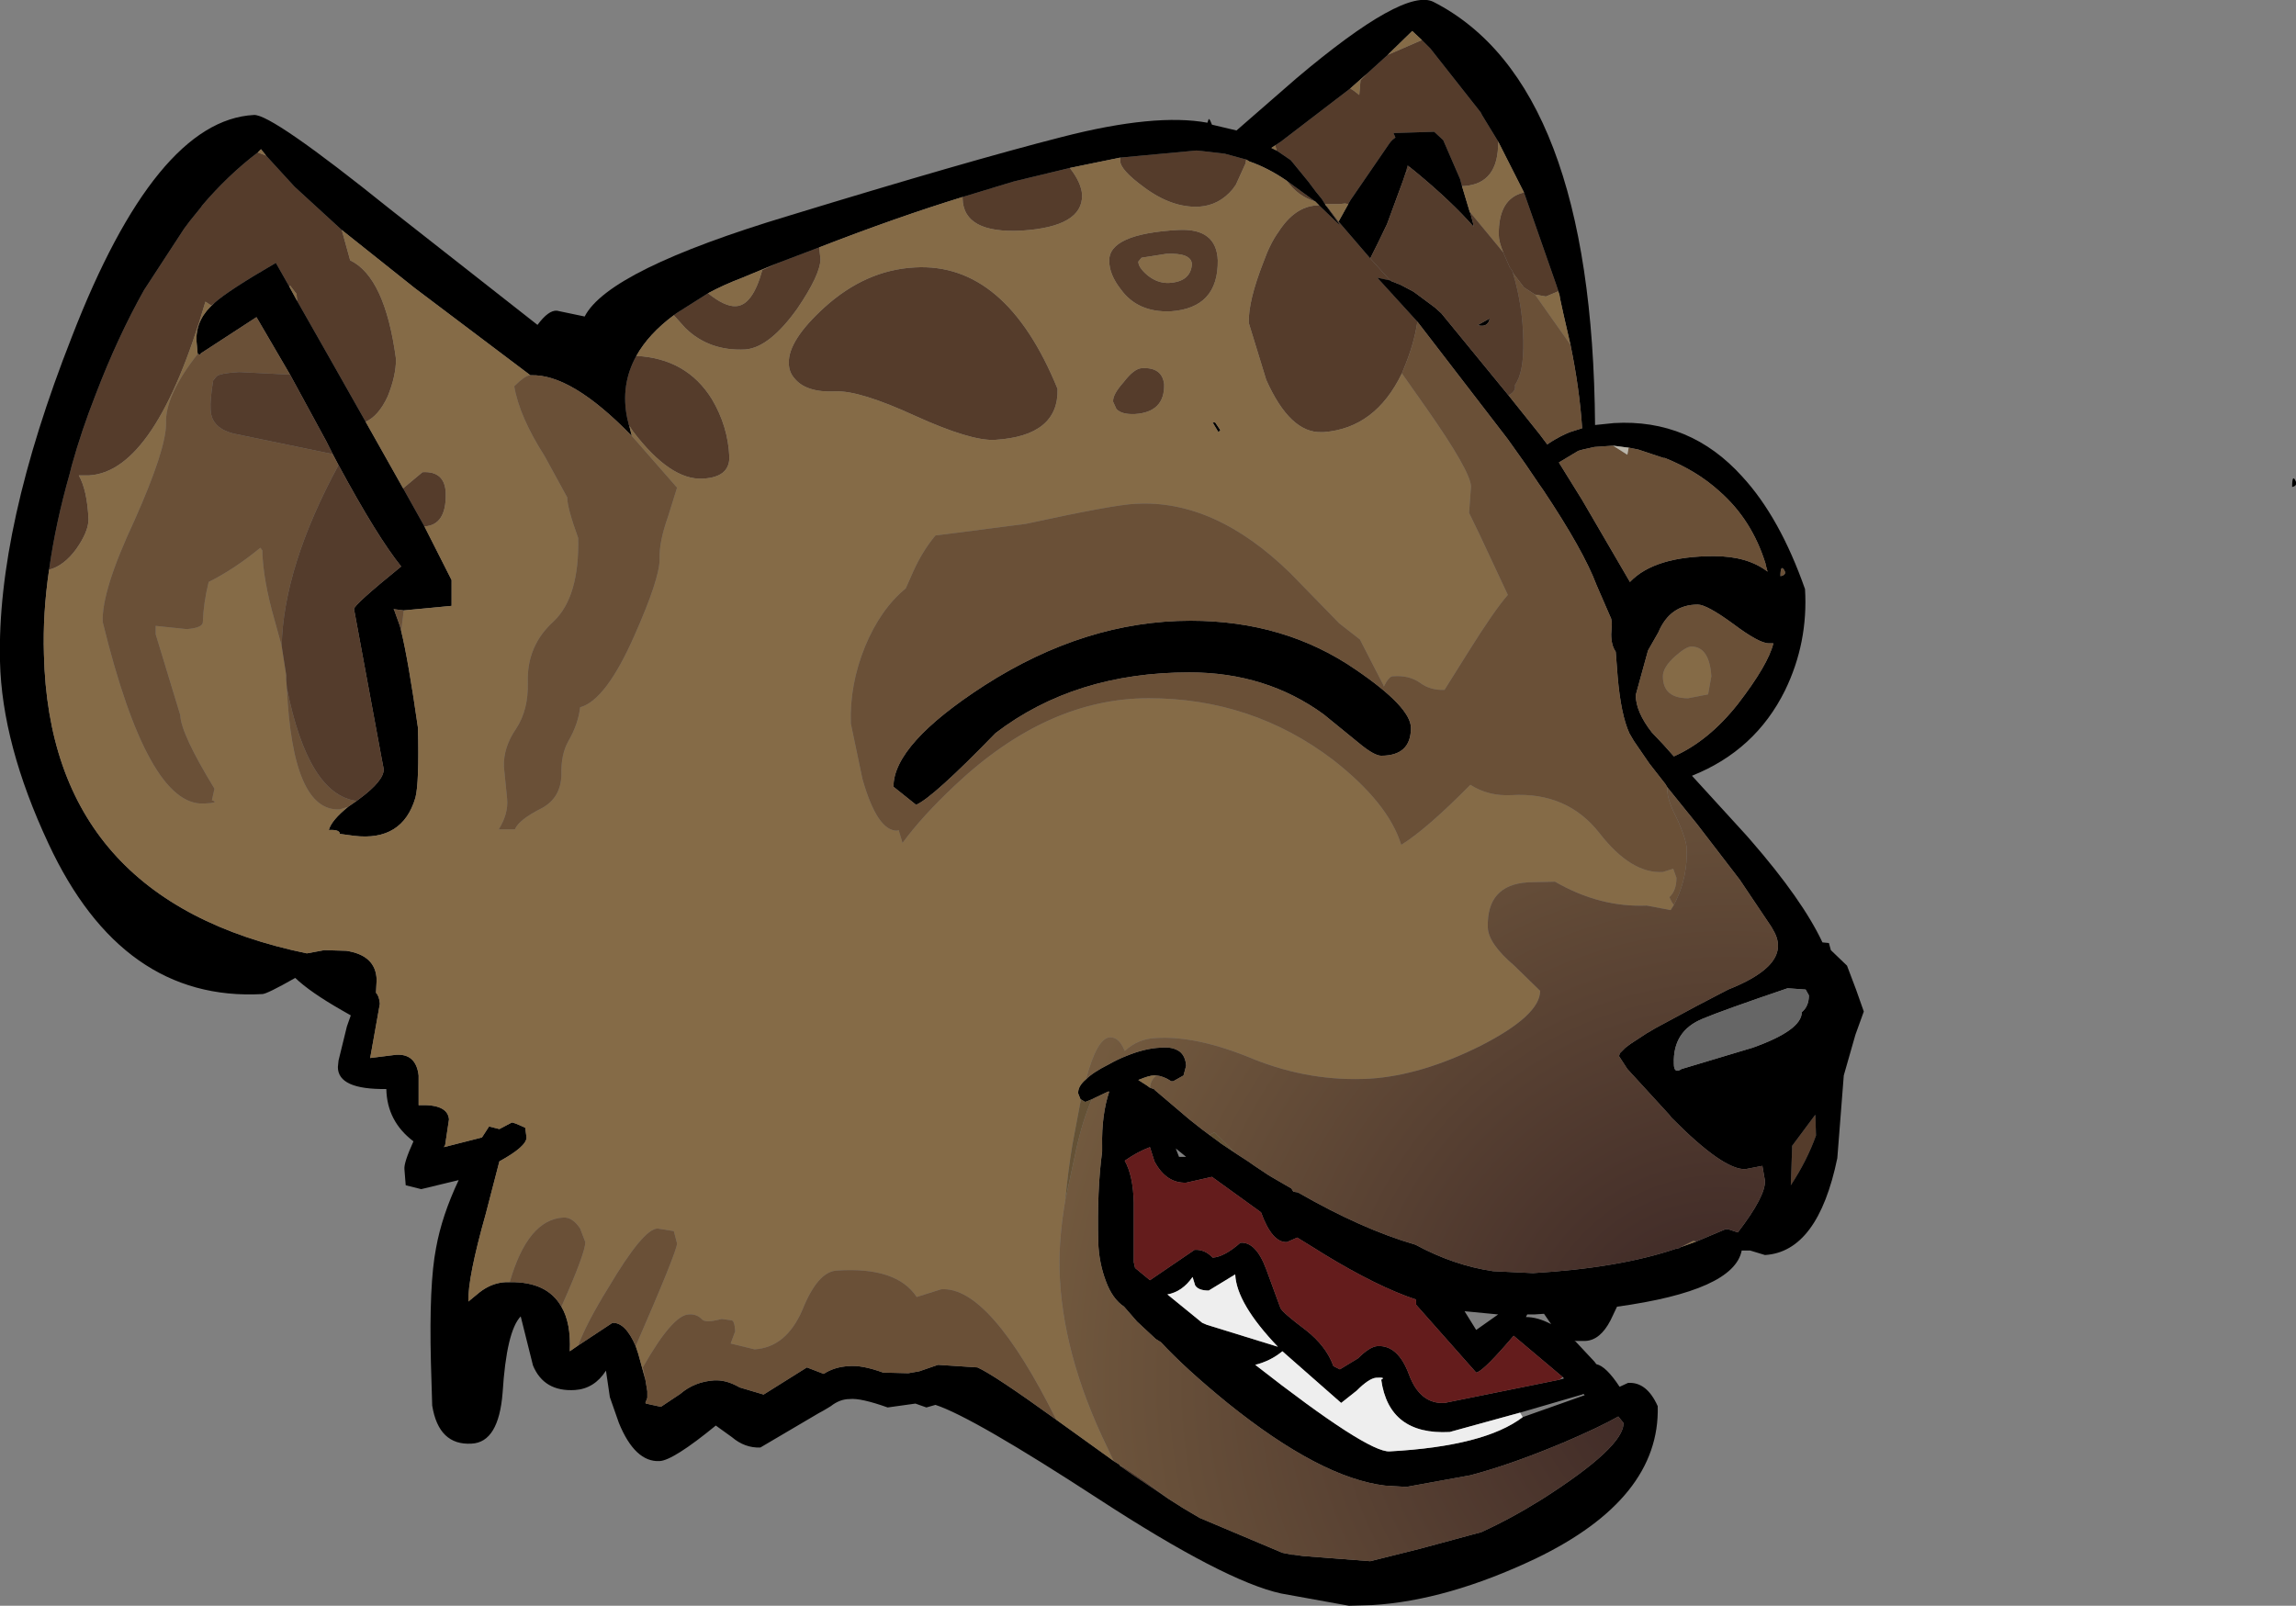
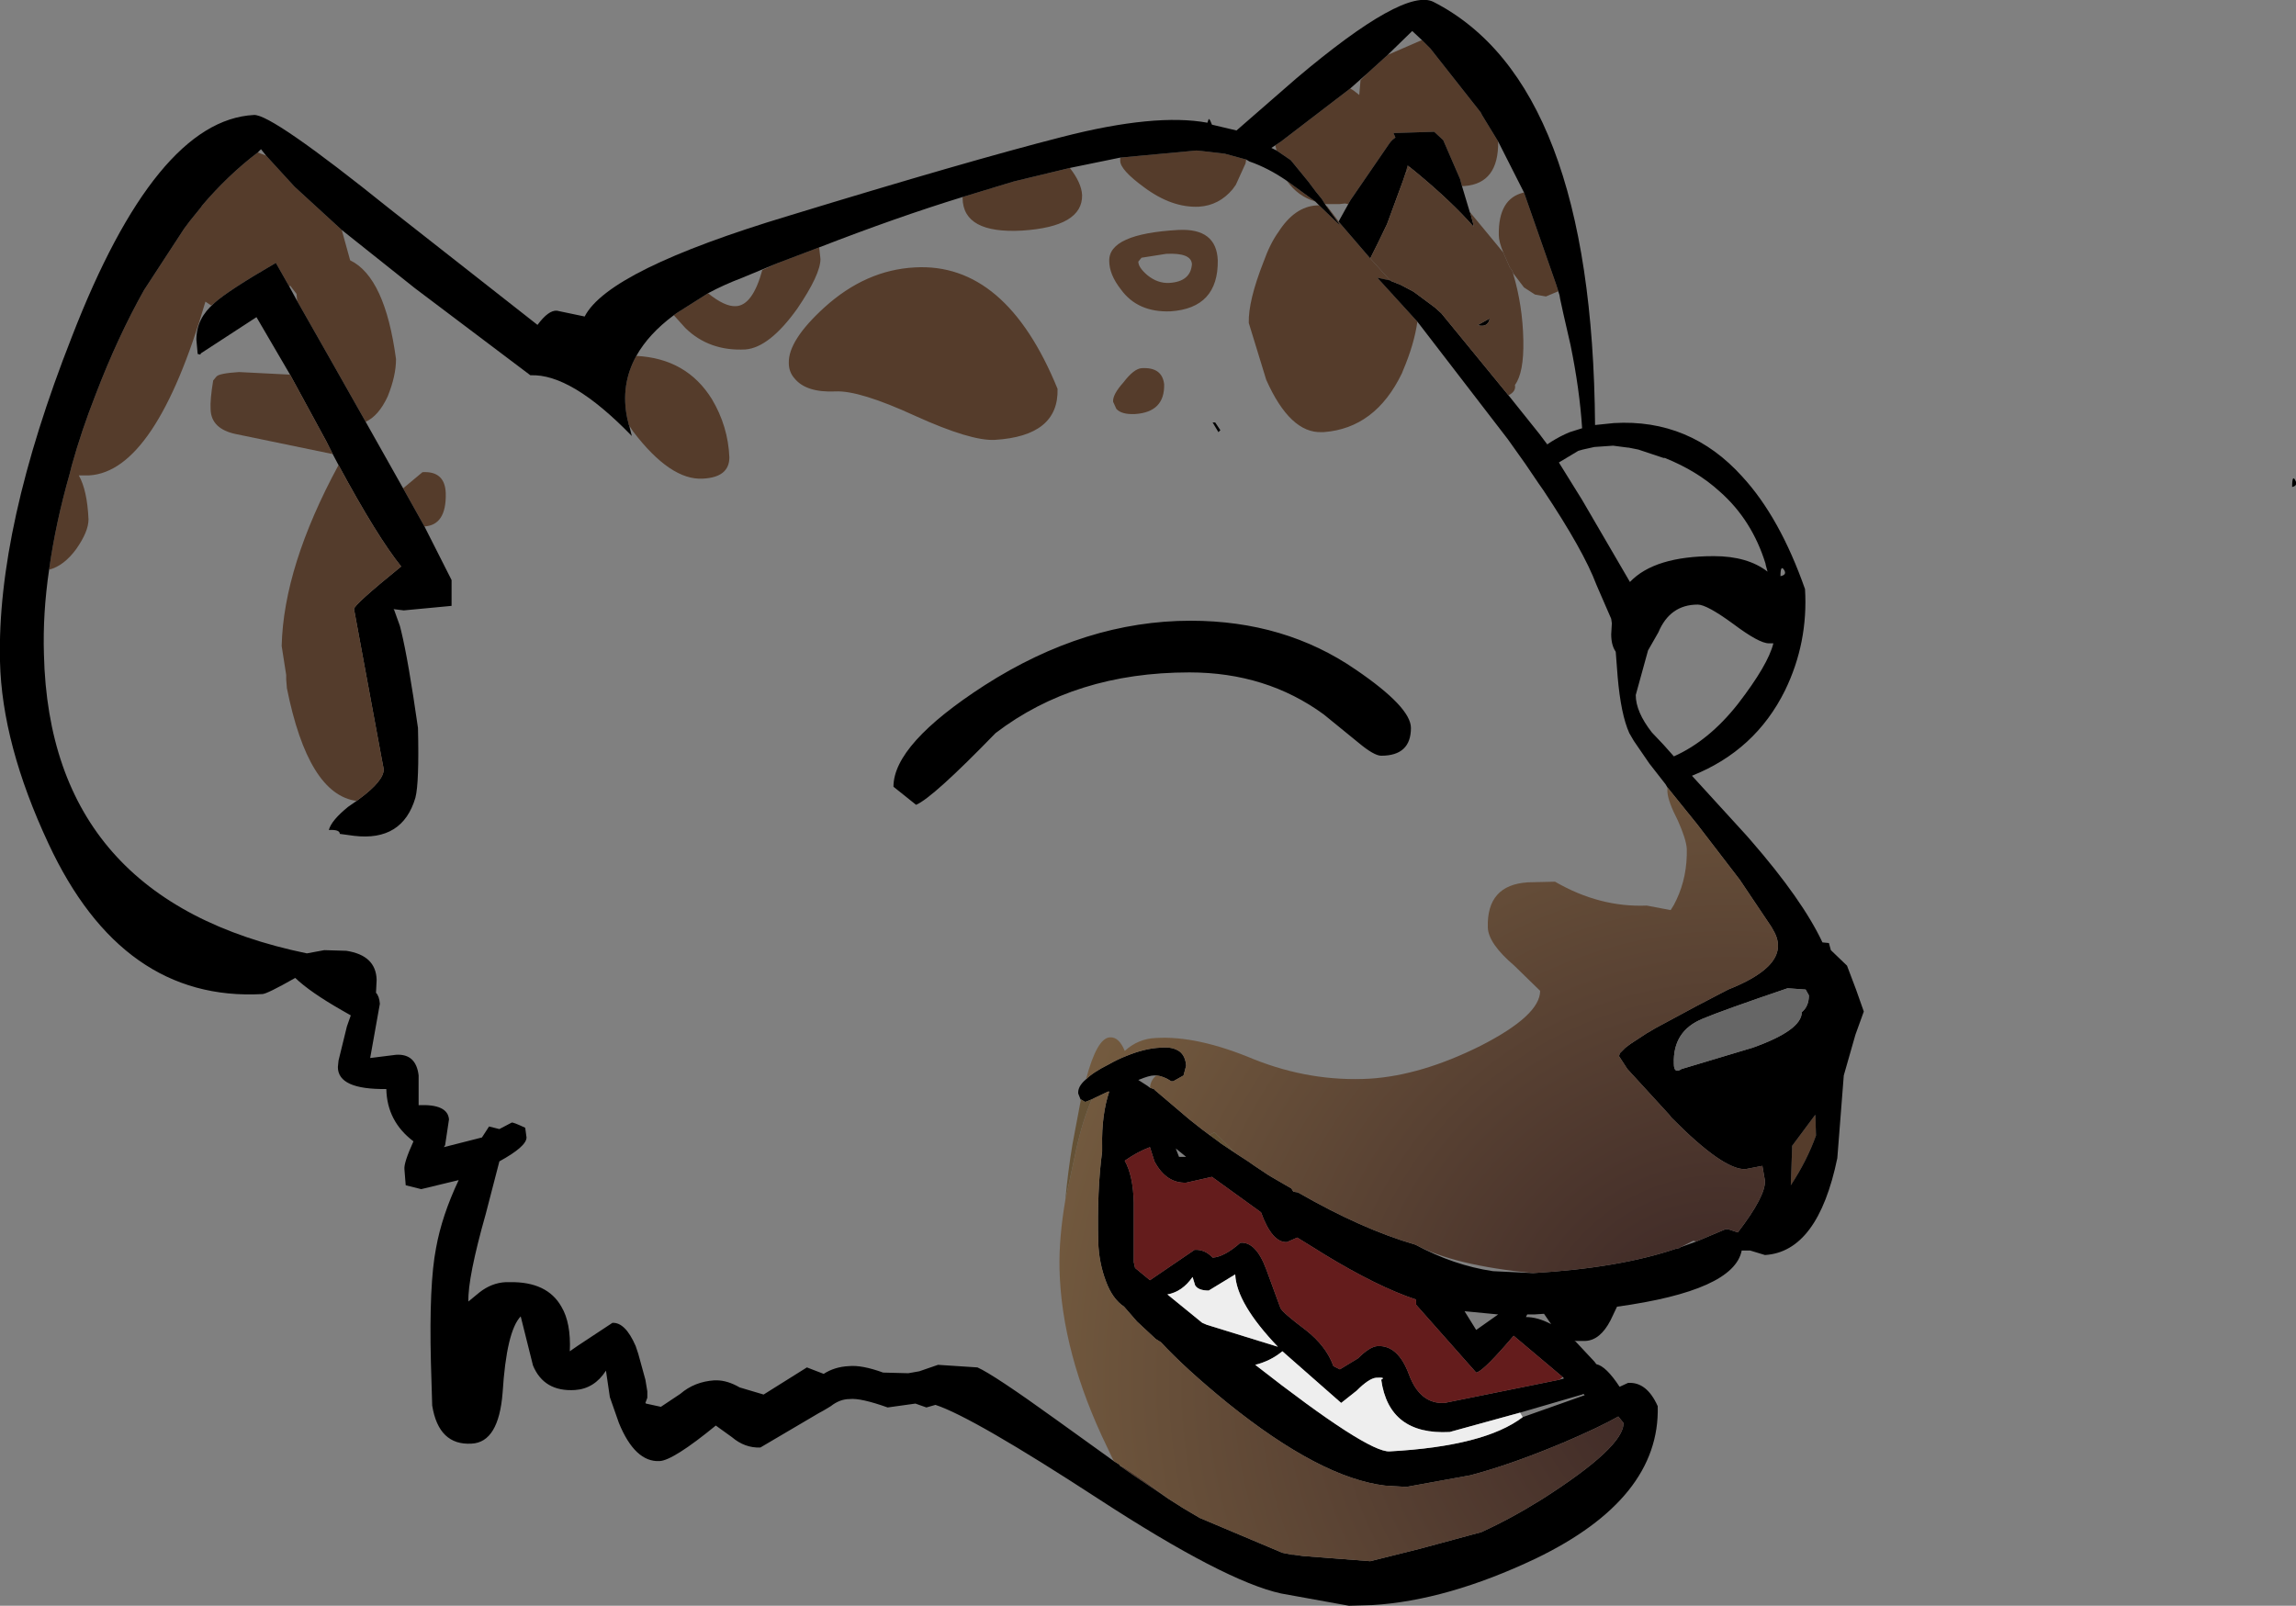
<svg xmlns="http://www.w3.org/2000/svg" height="124.3px" width="177.7px">
  <rect width="100%" height="100%" fill="#808080" stroke="none" />
  <g transform="matrix(1.0, 0.0, 0.0, 1.0, 1.9, 6.0)">
    <path d="M105.5 -1.75 L108.15 -2.9 108.8 -2.25 112.7 2.7 112.8 2.9 114.05 4.95 Q114.1 8.2 111.45 8.4 L111.25 8.4 111.1 7.85 109.8 4.85 109.1 4.2 105.95 4.3 106.1 4.65 105.9 4.8 105.75 4.95 105.6 5.15 102.65 9.45 102.5 9.7 102.45 9.8 102.2 9.75 101.75 9.8 100.65 9.8 100.4 9.4 99.95 8.85 99.35 8.05 98.0 6.4 96.9 5.65 96.8 5.25 97.25 4.95 102.6 0.85 102.85 1.0 103.3 1.35 103.4 0.2 103.9 -0.3 105.5 -1.75 M88.5 110.0 L85.75 108.15 84.75 107.45 84.8 107.45 Q85.15 107.6 85.5 107.85 86.4 108.4 88.5 110.0 M1.9 38.1 Q2.4 34.5 3.5 30.65 L3.65 30.05 Q4.4 27.35 5.5 24.55 7.2 20.1 9.25 16.45 L12.35 11.7 12.8 11.1 13.65 10.05 13.75 9.9 Q15.75 7.55 18.05 5.8 L18.7 6.05 20.3 7.8 20.85 8.4 20.95 8.5 24.55 11.8 25.2 14.15 Q27.9 15.45 28.75 21.8 28.75 23.1 28.1 24.7 27.4 26.2 26.4 26.65 L23.6 21.7 21.1 17.3 21.05 16.75 20.55 16.1 20.5 16.2 19.45 14.35 Q15.75 16.5 14.7 17.45 L14.45 17.65 14.0 17.35 Q10.15 30.5 5.0 30.8 L4.2 30.8 Q4.85 31.95 4.95 34.2 4.95 35.15 4.0 36.5 3.05 37.8 1.9 38.1 M46.8 26.95 L46.75 26.85 46.75 26.8 46.65 26.4 Q46.1 23.8 47.35 21.55 51.25 21.75 53.2 24.9 54.45 27.0 54.55 29.4 54.55 30.95 52.5 31.05 50.0 31.2 47.1 27.4 L46.8 26.95 M50.25 18.4 L50.45 18.25 52.9 16.7 Q54.2 17.75 55.05 17.7 56.35 17.65 57.1 14.9 L58.2 14.4 61.5 13.15 61.6 14.05 Q61.6 15.25 59.8 17.9 57.65 20.9 55.8 21.05 53.0 21.2 51.15 19.4 L50.25 18.4 M72.6 9.25 L76.55 8.05 80.9 7.0 Q81.8 8.15 81.85 9.1 81.9 11.55 77.2 11.85 72.65 12.1 72.6 9.35 L72.6 9.25 M84.8 6.2 L90.7 5.65 91.2 5.7 92.9 5.9 94.55 6.35 94.5 6.65 93.75 8.3 93.5 8.65 Q92.45 9.9 90.9 10.0 88.8 10.1 86.65 8.5 84.8 7.15 84.8 6.45 L84.8 6.2 M97.7 8.0 L99.9 9.6 Q98.55 9.2 97.7 8.0 M100.2 9.9 L101.65 11.3 101.8 11.4 101.65 11.2 100.75 9.95 100.8 9.95 101.6 11.0 101.7 11.15 104.15 14.0 105.55 15.55 105.65 15.65 105.75 15.75 105.7 15.7 105.65 15.7 104.7 15.5 107.8 18.9 Q107.55 20.65 106.7 22.65 L106.6 22.9 Q104.55 27.15 100.55 27.45 L100.4 27.45 Q97.95 27.55 96.1 23.4 L94.75 19.0 Q94.7 17.3 95.9 14.25 96.4 12.85 97.05 11.95 98.3 10.0 100.0 9.9 L100.2 9.9 M114.45 13.55 Q114.1 12.7 114.1 12.2 114.05 9.35 116.05 8.9 L118.55 16.05 118.7 16.55 117.75 16.95 116.9 16.8 116.05 16.25 115.25 15.2 115.2 15.15 115.2 15.1 115.1 14.9 114.95 14.7 114.45 13.55 M106.9 7.35 L107.05 6.8 107.1 6.85 107.2 6.95 106.95 7.35 106.9 7.35 M86.2 14.25 Q86.2 14.7 86.9 15.3 87.7 15.95 88.6 15.9 90.25 15.8 90.35 14.45 90.3 13.55 88.35 13.65 L86.45 13.95 86.2 14.25 M83.95 14.2 Q83.9 12.1 89.3 11.8 92.25 11.65 92.35 14.15 92.4 17.85 88.7 18.1 86.15 18.2 84.85 16.4 83.95 15.25 83.95 14.2 M88.2 23.75 Q88.25 25.9 85.95 26.05 84.9 26.1 84.5 25.65 L84.25 25.1 Q84.2 24.55 85.05 23.6 85.85 22.55 86.45 22.5 88.05 22.4 88.2 23.75 M138.55 80.35 L138.6 80.3 138.65 81.9 Q137.95 83.85 136.7 85.75 L136.8 82.9 136.8 82.7 138.55 80.35 M68.9 14.7 Q75.95 14.3 79.95 24.1 80.05 27.75 75.1 28.05 73.25 28.15 68.95 26.2 64.6 24.2 62.75 24.3 60.5 24.4 59.6 23.3 59.15 22.8 59.15 22.1 59.1 20.35 61.9 17.8 65.1 14.9 68.9 14.7 M29.3 31.8 L30.8 30.55 Q32.55 30.45 32.6 32.2 32.65 34.65 30.95 34.75 L29.3 31.8" fill="#553c2b" fill-rule="evenodd" stroke="none" />
    <path d="M105.5 -1.75 L103.9 -0.3 102.6 0.85 97.25 4.95 96.8 5.25 96.5 5.45 96.9 5.65 98.0 6.4 99.35 8.05 99.95 8.85 100.4 9.4 100.65 9.8 100.75 9.95 101.65 11.2 101.8 11.4 101.65 11.3 100.2 9.9 99.9 9.6 97.7 8.0 Q96.25 7.0 94.8 6.5 L94.55 6.35 92.9 5.9 91.2 5.7 90.7 5.65 84.8 6.2 80.9 7.0 76.55 8.05 72.6 9.25 Q67.55 10.8 61.5 13.15 L58.2 14.4 55.55 15.5 Q54.1 16.05 52.9 16.7 L50.45 18.25 50.25 18.4 Q48.3 19.85 47.35 21.55 46.1 23.8 46.65 26.4 L46.75 26.8 46.75 26.85 46.8 26.95 47.0 27.75 Q42.3 22.9 39.15 23.05 L30.2 16.3 24.55 11.8 20.95 8.5 20.85 8.4 20.3 7.8 18.7 6.05 18.3 5.55 18.05 5.8 Q15.75 7.55 13.75 9.9 L13.65 10.05 12.8 11.1 12.35 11.7 9.25 16.45 Q7.2 20.1 5.5 24.55 4.4 27.35 3.65 30.05 L3.5 30.65 Q2.4 34.5 1.9 38.1 1.4 41.5 1.5 44.65 1.95 63.7 21.85 67.8 L23.2 67.55 24.9 67.6 Q27.2 67.95 27.25 69.85 L27.2 70.85 Q27.45 71.1 27.5 71.7 L26.75 75.9 28.75 75.65 Q30.3 75.55 30.5 77.25 L30.5 79.55 Q32.75 79.45 32.85 80.65 L32.55 82.65 32.45 82.8 35.4 82.05 35.95 81.2 36.75 81.4 37.7 80.9 Q37.8 80.85 38.75 81.3 L38.85 82.05 Q38.85 82.75 36.75 83.9 L35.7 87.95 Q34.3 92.9 34.35 94.75 L35.2 94.05 Q36.15 93.3 37.25 93.25 L37.55 93.25 Q40.45 93.2 41.55 95.15 42.3 96.4 42.2 98.6 L42.85 98.15 45.5 96.4 Q46.5 96.35 47.3 98.2 L47.5 98.8 48.05 100.8 48.1 101.1 48.2 101.7 48.2 101.9 48.2 102.0 48.2 102.2 48.05 102.6 48.1 102.65 49.25 102.9 50.75 101.9 Q51.85 100.95 53.4 100.85 L53.45 100.85 53.55 100.85 Q54.4 100.85 55.35 101.4 L57.2 101.95 60.55 99.85 61.85 100.35 Q62.7 99.8 63.8 99.75 64.8 99.65 66.45 100.25 L68.4 100.3 69.25 100.15 70.7 99.65 73.75 99.85 Q75.0 100.4 79.85 103.9 L84.3 107.1 84.7 107.35 84.8 107.45 84.75 107.45 85.75 108.15 88.5 110.0 89.6 110.7 89.85 110.85 90.95 111.5 97.35 114.2 97.6 114.25 98.1 114.35 98.25 114.35 98.95 114.45 104.15 114.85 107.95 113.9 112.75 112.6 Q115.05 111.55 117.45 110.05 123.8 106.0 123.75 104.15 L123.35 103.65 Q121.95 104.45 119.15 105.65 L118.3 106.0 Q114.75 107.45 111.9 108.2 L106.95 109.1 105.3 109.0 Q100.3 108.4 93.1 102.6 89.85 99.95 87.95 97.9 L87.55 97.65 86.1 96.3 85.1 95.15 Q84.2 94.55 83.7 93.2 83.15 91.75 83.1 90.15 83.0 86.1 83.4 83.15 L83.4 82.7 Q83.35 80.3 83.95 78.5 L83.85 78.5 82.8 79.0 82.6 79.1 82.1 79.3 82.0 79.25 81.75 79.1 81.75 79.15 81.55 78.65 Q81.5 78.1 82.15 77.55 82.7 77.0 83.9 76.4 84.6 76.0 85.25 75.75 86.7 75.15 87.9 75.1 88.85 75.0 89.4 75.4 89.85 75.75 89.9 76.5 L89.7 77.25 88.9 77.7 88.75 77.7 Q88.15 77.3 87.6 77.25 L87.4 77.25 Q87.05 77.25 86.2 77.6 L86.9 78.05 87.1 78.2 87.4 78.3 87.45 78.35 87.5 78.4 90.15 80.65 91.1 81.4 91.7 81.85 92.25 82.25 92.65 82.55 93.85 83.35 94.7 83.9 95.2 84.25 96.25 84.95 96.5 85.1 98.05 86.0 98.2 86.25 98.55 86.3 Q103.5 89.15 107.65 90.35 110.6 91.95 113.65 92.4 L116.75 92.55 Q123.45 92.15 127.85 90.65 L127.9 90.65 128.1 90.6 128.15 90.55 129.4 90.1 131.65 89.15 131.85 89.15 132.6 89.4 Q134.75 86.6 134.7 85.4 L134.5 84.25 133.2 84.5 Q131.5 84.6 127.45 80.5 L127.3 80.3 124.05 76.75 123.4 75.75 123.45 75.6 123.45 75.55 123.9 75.1 124.3 74.8 125.6 73.95 125.7 73.9 126.2 73.6 129.45 71.85 131.85 70.6 Q134.0 69.75 134.95 68.8 136.15 67.6 135.45 66.2 L135.2 65.75 132.75 62.1 129.45 57.8 127.15 54.95 127.0 54.7 125.75 53.1 124.55 51.35 124.2 50.75 Q123.55 49.3 123.3 46.4 L123.15 44.45 Q122.8 43.95 122.8 43.1 L122.85 42.25 122.8 41.9 121.8 39.6 121.65 39.25 Q120.65 36.6 117.55 31.95 L117.2 31.45 116.15 29.9 114.8 28.0 107.8 18.9 104.7 15.5 105.65 15.7 105.7 15.7 105.75 15.75 106.5 16.05 107.45 16.55 107.6 16.65 109.15 17.8 109.65 18.25 114.85 24.6 117.25 27.6 117.85 28.4 Q118.5 27.95 119.25 27.6 L119.6 27.45 120.55 27.15 Q120.35 24.1 119.65 20.7 L119.1 18.3 118.85 17.15 118.8 16.85 118.55 16.05 116.05 8.9 114.05 4.95 112.8 2.9 112.7 2.7 108.8 -2.25 108.15 -2.9 107.4 -3.6 105.5 -1.75 M102.45 9.8 L102.5 9.7 102.65 9.45 105.6 5.15 105.75 4.95 105.9 4.8 106.1 4.65 105.95 4.3 109.1 4.2 109.8 4.85 111.1 7.85 111.25 8.4 111.85 10.4 111.9 10.5 112.1 11.25 112.15 11.55 Q110.45 9.6 107.6 7.25 L107.1 6.85 107.05 6.8 106.9 7.35 106.7 7.95 105.45 11.35 104.75 12.8 104.15 14.0 101.7 11.15 101.95 10.7 102.45 9.8 M175.5 31.7 Q175.5 30.6 175.8 31.3 175.9 31.6 175.5 31.7 M122.95 28.5 L121.5 28.6 120.6 28.8 120.25 28.9 118.75 29.8 120.55 32.7 124.25 39.05 Q126.15 37.05 130.75 37.05 133.35 37.05 134.9 38.25 L134.75 37.7 134.75 37.65 Q133.7 34.25 131.2 32.05 129.45 30.45 126.95 29.45 L126.85 29.45 124.9 28.8 124.15 28.65 124.1 28.65 122.95 28.5 M123.0 26.75 Q128.9 26.4 132.95 30.9 135.85 34.05 137.8 39.6 138.05 43.75 136.25 47.45 133.95 52.1 129.05 54.05 L133.25 58.65 133.6 59.05 Q137.6 63.65 139.15 66.95 L139.65 67.0 139.8 67.55 141.05 68.75 141.75 70.6 142.35 72.3 141.7 74.1 140.8 77.25 140.3 83.65 Q138.8 90.9 134.7 91.15 L133.55 90.8 132.9 90.8 Q132.3 93.9 123.25 95.15 L122.75 96.2 Q121.95 97.75 120.8 97.8 L119.95 97.8 120.05 97.85 121.5 99.4 121.65 99.6 Q122.4 99.75 123.45 101.35 L124.1 101.05 Q125.55 100.95 126.4 102.85 126.6 110.0 116.95 114.65 110.1 117.9 104.3 118.25 L102.5 118.3 97.25 117.35 Q92.9 116.4 83.15 110.05 73.4 103.7 70.5 102.75 L69.8 102.95 68.95 102.65 66.8 102.95 Q64.7 102.2 63.85 102.3 63.1 102.3 62.4 102.85 61.75 103.25 61.45 103.4 L56.95 106.05 Q55.75 106.1 54.75 105.25 L53.5 104.35 Q50.2 107.05 49.15 107.1 47.25 107.2 46.0 104.15 L45.3 102.15 45.05 100.45 45.0 100.1 Q44.1 101.5 42.6 101.6 40.2 101.75 39.35 99.7 L38.4 95.9 Q37.3 97.05 37.0 101.8 36.7 105.65 34.6 105.75 32.05 105.9 31.55 102.8 L31.45 99.45 Q31.3 93.4 31.85 90.6 32.3 88.1 33.6 85.35 L30.7 86.05 29.5 85.75 29.4 84.5 Q29.35 84.0 30.1 82.35 28.05 80.8 28.0 78.3 24.25 78.35 24.25 76.6 L24.3 76.1 24.95 73.45 25.25 72.6 24.55 72.2 Q22.1 70.8 20.95 69.7 18.75 70.95 18.4 70.95 7.55 71.55 1.85 59.3 -1.75 51.6 -1.9 45.2 -2.15 34.85 3.65 20.1 10.15 3.3 17.75 2.9 19.1 2.8 28.3 10.2 L39.7 19.15 Q40.55 18.0 41.2 18.05 L43.35 18.5 Q45.2 14.9 59.15 10.7 73.05 6.45 80.3 4.6 87.5 2.75 91.55 3.5 L91.65 3.2 91.75 3.3 91.9 3.65 93.8 4.1 98.45 0.05 Q106.8 -7.0 109.05 -5.85 121.35 0.45 121.55 26.9 L123.0 26.75 M124.7 47.8 Q124.7 49.1 125.95 50.7 L126.85 51.65 127.65 52.55 Q130.35 51.35 132.6 48.5 134.95 45.45 135.35 43.8 L135.0 43.8 Q134.25 43.8 132.25 42.3 130.2 40.8 129.5 40.8 127.35 40.8 126.45 42.95 L125.65 44.35 124.7 47.8 M135.9 38.6 Q136.4 38.5 136.2 38.15 135.9 37.65 135.9 38.6 M113.35 18.85 Q113.15 19.3 112.6 19.2 L112.45 19.15 112.5 19.15 113.4 18.65 113.35 18.85 M91.95 26.7 L92.15 26.7 92.55 27.3 92.4 27.45 91.95 26.7 M90.15 46.05 Q81.3 46.05 75.15 50.75 70.3 55.75 69.0 56.3 L67.25 54.9 Q67.25 51.6 74.3 47.05 82.1 42.05 90.25 42.05 97.55 42.05 103.05 45.85 107.3 48.75 107.3 50.35 107.3 52.5 105.0 52.5 104.45 52.5 103.25 51.5 L100.55 49.3 Q96.1 46.05 90.15 46.05 M89.1 82.9 L89.35 83.55 89.9 83.55 89.1 82.9 M119.05 100.6 L115.25 97.4 114.6 98.15 Q112.8 100.2 112.35 100.25 L107.7 95.0 107.7 94.6 Q104.7 93.6 100.6 91.1 L99.8 90.6 98.5 89.8 97.7 90.15 Q96.55 90.2 95.7 87.85 L95.5 87.7 91.9 85.1 89.9 85.55 Q88.35 85.6 87.45 83.9 L87.1 82.8 Q86.15 83.15 85.15 83.85 85.8 85.0 85.85 87.1 L85.85 91.7 85.95 92.15 87.1 93.1 90.55 90.75 Q91.35 90.7 91.95 91.35 92.85 91.3 94.1 90.2 95.3 90.1 96.1 92.25 L97.2 95.25 Q97.35 95.6 99.15 96.95 100.75 98.2 101.3 99.75 L101.8 100.0 103.2 99.15 Q104.1 98.25 104.7 98.2 106.3 98.1 107.15 100.4 108.0 102.7 109.9 102.6 L118.8 100.8 119.15 100.7 119.05 100.6 M88.45 94.2 L91.15 96.4 91.5 96.55 97.0 98.25 Q93.8 94.9 93.7 92.65 L91.65 93.9 Q90.85 93.9 90.6 93.5 L90.4 92.85 Q89.6 94.0 88.45 94.2 M116.2 95.95 Q117.1 95.95 118.15 96.5 L117.6 95.7 116.85 95.75 116.3 95.75 116.2 95.95 M114.05 95.75 L111.45 95.5 112.35 96.95 114.05 95.75 M137.55 72.35 Q138.1 71.9 138.1 71.05 L137.85 70.6 136.45 70.5 Q131.45 72.2 129.9 72.85 127.55 73.8 127.65 76.35 127.65 77.15 128.25 76.75 L133.75 75.1 Q137.55 73.75 137.55 72.35 M138.55 80.35 L136.8 82.7 136.8 82.9 136.7 85.75 Q137.95 83.85 138.65 81.9 L138.6 80.3 138.55 80.35 M21.1 17.3 L23.6 21.7 26.4 26.65 29.3 31.8 30.95 34.75 33.05 38.9 33.05 40.9 29.35 41.25 28.55 41.15 28.6 41.2 29.05 42.45 29.15 42.85 Q29.7 45.1 30.45 50.35 30.55 54.6 30.25 55.75 29.25 59.15 25.5 58.7 L24.4 58.55 Q24.4 58.2 23.55 58.25 23.75 57.5 25.05 56.45 L25.7 56.0 25.9 55.85 Q27.8 54.45 27.8 53.55 L27.6 52.5 25.5 41.15 Q25.45 40.85 29.15 37.85 27.3 35.55 24.3 30.0 L23.85 29.15 23.35 28.15 20.55 23.0 17.95 18.55 13.65 21.35 13.6 21.45 13.4 21.4 13.3 20.3 Q13.3 19.45 13.65 18.75 14.0 18.05 14.7 17.45 15.75 16.5 19.45 14.35 L20.5 16.2 21.1 17.3 M115.95 103.7 L120.75 102.0 120.65 101.9 120.55 101.95 115.75 103.35 110.3 104.85 Q105.6 105.1 105.0 100.8 105.4 100.6 104.6 100.65 104.05 100.7 103.1 101.65 L101.9 102.6 97.35 98.6 Q96.45 99.35 95.25 99.65 103.95 106.45 105.65 106.35 113.0 105.95 115.95 103.7" fill="#000000" fill-rule="evenodd" stroke="none" />
-     <path d="M108.15 -2.9 L105.5 -1.75 107.4 -3.6 108.15 -2.9 M103.9 -0.3 L103.4 0.2 103.3 1.35 102.85 1.0 102.6 0.85 103.9 -0.3 M96.8 5.25 L96.9 5.65 96.5 5.45 96.8 5.25 M100.65 9.8 L101.75 9.8 102.2 9.75 102.45 9.8 101.95 10.7 101.7 11.15 101.6 11.0 100.8 9.95 100.75 9.95 100.65 9.8 M111.25 8.4 L111.45 8.4 Q114.1 8.2 114.05 4.95 L116.05 8.9 Q114.05 9.35 114.1 12.2 114.1 12.7 114.45 13.55 L111.85 10.4 111.25 8.4 M129.4 90.1 L128.15 90.55 129.15 90.05 129.4 90.1 M87.1 78.2 L86.9 78.05 86.2 77.6 Q87.05 77.25 87.4 77.25 L87.6 77.25 Q87.15 77.6 87.1 78.2 M82.15 77.55 Q81.5 78.1 81.55 78.65 L81.75 79.15 81.1 82.6 Q80.75 84.7 80.55 86.9 80.05 89.85 80.1 92.2 80.25 98.75 83.8 106.05 L84.3 107.1 79.85 103.9 Q74.7 93.55 70.95 93.8 L69.05 94.4 Q67.5 92.05 62.9 92.35 61.4 92.4 60.2 95.4 58.95 98.3 56.5 98.45 L54.65 98.0 55.0 97.05 Q54.95 96.2 54.7 96.2 L53.95 96.1 Q52.65 96.45 52.4 96.1 52.0 95.7 51.4 95.75 50.15 95.8 47.85 99.85 L48.05 100.8 47.5 98.8 47.3 98.2 Q50.5 90.85 50.5 90.25 L50.25 89.3 49.0 89.1 Q47.9 89.1 45.2 93.65 43.5 96.4 42.85 98.15 L42.2 98.6 Q42.3 96.4 41.55 95.15 43.4 91.0 43.4 90.15 L43.0 89.1 Q42.4 88.2 41.7 88.25 38.95 88.4 37.55 93.25 L37.25 93.25 Q36.15 93.3 35.2 94.05 L34.35 94.75 Q34.3 92.9 35.7 87.95 L36.75 83.9 Q38.85 82.75 38.85 82.05 L38.75 81.3 Q37.8 80.85 37.7 80.9 L36.75 81.4 35.95 81.2 35.4 82.05 32.45 82.8 32.55 82.65 32.85 80.65 Q32.75 79.45 30.5 79.55 L30.5 77.25 Q30.3 75.55 28.75 75.65 L26.75 75.9 27.5 71.7 Q27.45 71.1 27.2 70.85 L27.25 69.85 Q27.2 67.95 24.9 67.6 L23.2 67.55 21.85 67.8 Q1.95 63.7 1.5 44.65 1.4 41.5 1.9 38.1 3.05 37.8 4.0 36.5 4.95 35.15 4.95 34.2 4.85 31.95 4.2 30.8 L5.0 30.8 Q10.15 30.5 14.0 17.35 L14.45 17.65 14.7 17.45 Q14.0 18.05 13.65 18.75 13.3 19.45 13.3 20.3 L13.4 21.4 Q10.85 24.65 10.95 26.8 10.95 28.8 8.5 34.3 5.95 39.75 6.05 42.15 9.55 56.45 13.9 56.2 15.15 56.15 14.5 55.95 L14.7 55.05 Q12.1 50.8 12.05 49.35 L10.15 43.1 10.15 42.45 12.55 42.7 Q13.8 42.6 13.8 42.15 13.85 40.65 14.25 39.05 16.25 38.05 18.25 36.4 L18.4 36.6 Q18.45 38.85 19.35 42.0 L19.9 44.0 20.25 46.25 20.25 46.6 20.3 47.2 20.3 47.25 Q20.75 56.85 24.4 56.65 L25.05 56.45 Q23.75 57.5 23.55 58.25 24.4 58.2 24.4 58.55 L25.5 58.7 Q29.25 59.15 30.25 55.75 30.55 54.6 30.45 50.35 29.7 45.1 29.15 42.85 L29.35 41.25 33.05 40.9 33.05 38.9 30.95 34.75 Q32.65 34.65 32.6 32.2 32.55 30.45 30.8 30.55 L29.3 31.8 26.4 26.65 Q27.4 26.2 28.1 24.7 28.75 23.1 28.75 21.8 27.9 15.45 25.2 14.15 L24.55 11.8 30.2 16.3 39.15 23.05 39.1 23.05 Q38.7 23.1 37.9 23.9 38.3 26.25 40.25 29.3 L42.0 32.5 Q42.0 33.3 42.85 35.65 42.95 40.2 40.95 42.1 38.85 44.0 38.95 46.85 39.0 48.95 38.05 50.4 37.05 51.85 37.1 53.35 L37.35 55.85 Q37.45 57.0 36.7 58.2 L37.95 58.2 Q38.25 57.45 40.05 56.55 41.5 55.75 41.55 54.0 41.5 52.4 42.1 51.35 42.85 50.05 43.0 48.75 45.0 48.2 47.2 43.2 49.15 38.8 49.15 37.3 49.1 35.95 49.8 34.0 L50.5 31.75 47.0 27.75 46.8 26.95 47.1 27.4 Q50.0 31.2 52.5 31.05 54.55 30.95 54.55 29.4 54.45 27.0 53.2 24.9 51.25 21.75 47.35 21.55 48.3 19.85 50.25 18.4 L51.15 19.4 Q53.0 21.2 55.8 21.05 57.65 20.9 59.8 17.9 61.6 15.25 61.6 14.05 L61.5 13.15 Q67.55 10.8 72.6 9.25 L72.6 9.35 Q72.65 12.1 77.2 11.85 81.9 11.55 81.85 9.1 81.8 8.15 80.9 7.0 L84.8 6.2 84.8 6.45 Q84.8 7.15 86.65 8.5 88.8 10.1 90.9 10.0 92.45 9.9 93.5 8.65 L93.75 8.3 94.5 6.65 94.55 6.35 94.8 6.5 Q96.25 7.0 97.7 8.0 98.55 9.2 99.9 9.6 L100.2 9.9 100.0 9.9 Q98.3 10.0 97.05 11.95 96.4 12.85 95.9 14.25 94.7 17.3 94.75 19.0 L96.1 23.4 Q97.95 27.55 100.4 27.45 L100.55 27.45 Q104.55 27.15 106.6 22.9 L108.5 25.6 Q111.9 30.45 111.95 31.65 L111.8 33.7 112.6 35.35 114.8 40.05 Q113.75 41.25 111.75 44.45 L109.9 47.4 Q108.8 47.45 108.0 46.85 107.15 46.25 105.9 46.35 105.6 46.35 105.2 47.15 L105.15 47.0 103.35 43.5 101.75 42.25 97.95 38.35 Q92.1 32.65 86.0 33.0 84.4 33.05 77.5 34.55 L72.1 35.25 70.5 35.45 Q69.5 36.65 68.8 38.2 L68.2 39.55 Q66.25 41.15 65.05 44.05 63.85 47.0 63.95 50.0 L64.85 54.3 Q66.0 58.35 67.55 58.3 L67.65 58.25 67.95 59.25 Q69.45 57.2 72.0 54.8 79.15 48.05 87.0 48.05 95.0 48.05 101.25 52.8 105.55 56.15 106.55 59.4 108.55 58.15 111.9 54.75 113.3 55.65 115.1 55.55 119.4 55.3 121.9 58.5 124.35 61.65 126.8 61.5 L127.6 61.25 127.85 61.95 Q127.85 62.95 127.3 63.45 L127.5 63.85 127.65 64.05 127.4 64.45 125.55 64.1 Q121.9 64.25 118.45 62.25 L116.35 62.3 Q113.15 62.5 113.25 65.8 113.3 67.05 115.3 68.75 L117.3 70.7 Q117.3 72.6 112.7 74.95 108.1 77.25 104.1 77.5 99.55 77.75 95.15 76.0 90.75 74.15 87.55 74.35 86.2 74.4 85.15 75.35 84.7 74.25 84.0 74.3 83.0 74.35 82.15 77.55 M18.05 5.8 L18.3 5.55 18.7 6.05 18.05 5.8 M52.9 16.7 Q54.1 16.05 55.55 15.5 L58.2 14.4 57.1 14.9 Q56.35 17.65 55.05 17.7 54.2 17.75 52.9 16.7 M130.3 47.75 L128.75 48.05 Q126.8 48.05 126.8 46.35 126.8 45.65 127.75 44.8 128.6 44.05 129.0 44.05 130.4 44.05 130.55 46.35 L130.3 47.75 M118.55 16.05 L118.8 16.85 118.85 17.15 119.1 18.3 119.65 20.7 116.9 16.8 117.75 16.95 118.7 16.55 118.55 16.05 M88.2 23.75 Q88.05 22.4 86.45 22.5 85.85 22.55 85.05 23.6 84.2 24.55 84.25 25.1 L84.5 25.65 Q84.9 26.1 85.95 26.05 88.25 25.9 88.2 23.75 M83.95 14.2 Q83.95 15.25 84.85 16.4 86.15 18.2 88.7 18.1 92.4 17.85 92.35 14.15 92.25 11.65 89.3 11.8 83.9 12.1 83.95 14.2 M86.2 14.25 L86.45 13.95 88.35 13.65 Q90.3 13.55 90.35 14.45 90.25 15.8 88.6 15.9 87.7 15.95 86.9 15.3 86.2 14.7 86.2 14.25 M91.95 26.7 L92.4 27.45 92.55 27.3 92.15 26.7 91.95 26.7 M68.9 14.7 Q65.1 14.9 61.9 17.8 59.1 20.35 59.15 22.1 59.15 22.8 59.6 23.3 60.5 24.4 62.75 24.3 64.6 24.2 68.95 26.2 73.25 28.15 75.1 28.05 80.05 27.75 79.95 24.1 75.95 14.3 68.9 14.7 M20.5 16.2 L20.55 16.1 21.05 16.75 21.1 17.3 20.5 16.2 M72.4 68.15 L72.35 68.15 72.4 68.15" fill="#856b47" fill-rule="evenodd" stroke="none" />
-     <path d="M124.15 28.65 L124.9 28.8 126.85 29.45 126.95 29.45 Q129.45 30.45 131.2 32.05 133.7 34.25 134.75 37.65 L134.75 37.7 134.9 38.25 Q133.35 37.05 130.75 37.05 126.15 37.05 124.25 39.05 L120.55 32.7 118.75 29.8 120.25 28.9 120.6 28.8 121.5 28.6 122.95 28.5 124.05 29.2 124.15 28.65 M107.8 18.9 L114.8 28.0 116.15 29.9 117.2 31.45 117.55 31.95 Q120.65 36.6 121.65 39.25 L121.8 39.6 122.8 41.9 122.85 42.25 122.8 43.1 Q122.8 43.95 123.15 44.45 L123.3 46.4 Q123.55 49.3 124.2 50.75 L124.55 51.35 125.75 53.1 127.0 54.7 127.15 54.95 127.15 55.3 Q127.2 56.05 127.95 57.5 128.6 58.95 128.65 59.7 128.7 61.85 127.85 63.65 L127.65 64.05 127.5 63.85 127.3 63.45 Q127.85 62.95 127.85 61.95 L127.6 61.25 126.8 61.5 Q124.35 61.65 121.9 58.5 119.4 55.3 115.1 55.55 113.3 55.65 111.9 54.75 108.55 58.15 106.55 59.4 105.55 56.15 101.25 52.8 95.0 48.05 87.0 48.05 79.15 48.05 72.0 54.8 69.45 57.2 67.95 59.25 L67.65 58.25 67.55 58.3 Q66.0 58.35 64.85 54.3 L63.95 50.0 Q63.85 47.0 65.05 44.05 66.25 41.15 68.2 39.55 L68.8 38.2 Q69.5 36.65 70.5 35.45 L72.1 35.25 77.5 34.55 Q84.4 33.05 86.0 33.0 92.1 32.65 97.95 38.35 L101.75 42.25 103.35 43.5 105.15 47.0 105.2 47.15 Q105.6 46.35 105.9 46.35 107.15 46.25 108.0 46.85 108.8 47.45 109.9 47.4 L111.75 44.45 Q113.75 41.25 114.8 40.05 L112.6 35.35 111.8 33.7 111.95 31.65 Q111.9 30.45 108.5 25.6 L106.6 22.9 106.7 22.65 Q107.55 20.65 107.8 18.9 M79.85 103.9 Q75.0 100.4 73.75 99.85 L70.7 99.65 69.25 100.15 68.4 100.3 66.45 100.25 Q64.8 99.65 63.8 99.75 62.7 99.8 61.85 100.35 L60.55 99.85 57.2 101.95 55.35 101.4 Q54.4 100.85 53.55 100.85 L53.45 100.85 53.4 100.85 Q51.85 100.95 50.75 101.9 L49.25 102.9 48.1 102.65 48.05 102.6 48.2 102.2 48.2 102.0 48.2 101.9 48.2 101.7 48.1 101.1 48.05 100.8 47.85 99.85 Q50.15 95.8 51.4 95.75 52.0 95.7 52.4 96.1 52.65 96.45 53.95 96.1 L54.7 96.2 Q54.95 96.2 55.0 97.05 L54.65 98.0 56.5 98.45 Q58.95 98.3 60.2 95.4 61.4 92.4 62.9 92.35 67.5 92.05 69.05 94.4 L70.95 93.8 Q74.7 93.55 79.85 103.9 M47.3 98.2 Q46.5 96.35 45.5 96.4 L42.85 98.15 Q43.5 96.4 45.2 93.65 47.9 89.1 49.0 89.1 L50.25 89.3 50.5 90.25 Q50.5 90.85 47.3 98.2 M41.55 95.15 Q40.45 93.2 37.55 93.25 38.95 88.4 41.7 88.25 42.4 88.2 43.0 89.1 L43.4 90.15 Q43.4 91.0 41.55 95.15 M39.15 23.05 Q42.3 22.9 47.0 27.75 L50.5 31.75 49.8 34.0 Q49.1 35.95 49.15 37.3 49.15 38.8 47.2 43.2 45.0 48.2 43.0 48.75 42.85 50.05 42.1 51.35 41.5 52.4 41.55 54.0 41.5 55.75 40.05 56.55 38.25 57.45 37.95 58.2 L36.7 58.2 Q37.45 57.0 37.35 55.85 L37.1 53.35 Q37.05 51.85 38.05 50.4 39.0 48.95 38.95 46.85 38.85 44.0 40.95 42.1 42.95 40.2 42.85 35.65 42.0 33.3 42.0 32.5 L40.25 29.3 Q38.3 26.25 37.9 23.9 38.7 23.1 39.1 23.05 L39.15 23.05 M124.7 47.8 L125.65 44.35 126.45 42.95 Q127.35 40.8 129.5 40.8 130.2 40.8 132.25 42.3 134.25 43.8 135.0 43.8 L135.35 43.8 Q134.95 45.45 132.6 48.5 130.35 51.35 127.65 52.55 L126.85 51.65 125.95 50.7 Q124.7 49.1 124.7 47.8 M130.3 47.75 L130.55 46.35 Q130.4 44.05 129.0 44.05 128.6 44.05 127.75 44.8 126.8 45.65 126.8 46.35 126.8 48.05 128.75 48.05 L130.3 47.75 M135.9 38.6 Q135.9 37.65 136.2 38.15 136.4 38.5 135.9 38.6 M119.65 20.7 Q120.35 24.1 120.55 27.15 L119.6 27.45 119.25 27.6 Q118.5 27.95 117.85 28.4 L117.25 27.6 114.85 24.6 Q115.45 24.3 115.35 23.8 116.05 22.85 116.0 20.35 115.95 17.65 115.2 15.15 L115.25 15.2 116.05 16.25 116.9 16.8 119.65 20.7 M90.15 46.05 Q96.1 46.05 100.55 49.3 L103.25 51.5 Q104.45 52.5 105.0 52.5 107.3 52.5 107.3 50.35 107.3 48.75 103.05 45.85 97.55 42.05 90.25 42.05 82.1 42.05 74.3 47.05 67.25 51.6 67.25 54.9 L69.0 56.3 Q70.3 55.75 75.15 50.75 81.3 46.05 90.15 46.05 M29.35 41.25 L29.15 42.85 29.05 42.45 28.6 41.2 28.55 41.15 29.35 41.25 M25.05 56.45 L24.4 56.65 Q20.75 56.85 20.3 47.25 21.95 55.5 25.7 56.0 L25.05 56.45 M19.9 44.0 L19.35 42.0 Q18.45 38.85 18.4 36.6 L18.25 36.4 Q16.25 38.05 14.25 39.05 13.85 40.65 13.8 42.15 13.8 42.6 12.55 42.7 L10.15 42.45 10.15 43.1 12.05 49.35 Q12.1 50.8 14.7 55.05 L14.5 55.95 Q15.15 56.15 13.9 56.2 9.55 56.45 6.05 42.15 5.95 39.75 8.5 34.3 10.95 28.8 10.95 26.8 10.85 24.65 13.4 21.4 L13.6 21.45 13.65 21.35 17.95 18.55 20.55 23.0 16.6 22.8 Q15.05 22.9 14.85 23.15 L14.6 23.45 Q14.35 24.95 14.4 25.7 14.45 27.2 16.35 27.6 L23.85 29.15 24.3 30.0 Q20.05 37.85 19.9 44.0 M72.4 68.15 L72.35 68.15 72.4 68.15" fill="#6a5037" fill-rule="evenodd" stroke="none" />
-     <path d="M124.15 28.65 L124.05 29.2 122.95 28.5 124.1 28.65 124.15 28.65" fill="#bbb6aa" fill-rule="evenodd" stroke="none" />
    <path d="M107.1 6.85 L107.6 7.25 Q110.45 9.6 112.15 11.55 L112.1 11.25 111.9 10.5 111.85 10.4 114.45 13.55 114.95 14.7 115.1 14.9 115.2 15.1 115.2 15.15 Q115.95 17.65 116.0 20.35 116.05 22.85 115.35 23.8 115.45 24.3 114.85 24.6 L109.65 18.25 109.15 17.8 107.6 16.65 107.45 16.55 106.5 16.05 105.75 15.75 105.65 15.65 105.55 15.55 104.15 14.0 104.75 12.8 105.45 11.35 106.7 7.95 106.9 7.35 106.95 7.35 107.2 6.95 107.1 6.85 M113.35 18.85 L113.4 18.65 112.5 19.15 112.45 19.15 112.6 19.2 Q113.15 19.3 113.35 18.85 M20.3 47.25 L20.3 47.2 20.25 46.6 20.25 46.25 19.9 44.0 Q20.05 37.85 24.3 30.0 27.3 35.55 29.15 37.85 25.45 40.85 25.5 41.15 L27.6 52.5 27.8 53.55 Q27.8 54.45 25.9 55.85 L25.7 56.0 Q21.95 55.5 20.3 47.25 M23.85 29.15 L16.35 27.6 Q14.45 27.2 14.4 25.7 14.35 24.95 14.6 23.45 L14.85 23.15 Q15.05 22.9 16.6 22.8 L20.55 23.0 23.35 28.15 23.85 29.15" fill="#543c2c" fill-rule="evenodd" stroke="none" />
-     <path d="M127.15 54.95 L129.45 57.8 132.75 62.1 135.2 65.75 135.45 66.2 Q136.15 67.6 134.95 68.8 134.0 69.75 131.85 70.6 L129.45 71.85 126.2 73.6 125.7 73.9 125.6 73.95 124.3 74.8 123.9 75.1 123.45 75.55 123.45 75.6 123.4 75.75 124.05 76.75 127.3 80.3 127.45 80.5 Q131.5 84.6 133.2 84.5 L134.5 84.25 134.7 85.4 Q134.75 86.6 132.6 89.4 L131.85 89.15 131.65 89.15 129.4 90.1 129.15 90.05 128.15 90.55 128.1 90.6 127.9 90.65 127.85 90.65 Q123.45 92.15 116.75 92.55 L113.65 92.4 Q110.6 91.95 107.65 90.35 103.5 89.15 98.55 86.3 L98.2 86.25 98.05 86.0 96.5 85.1 96.25 84.95 95.2 84.25 94.7 83.9 93.85 83.35 93.7 83.25 92.1 81.65 91.7 81.85 91.1 81.4 90.15 80.65 87.5 78.4 87.45 78.35 87.4 78.3 87.1 78.2 Q87.15 77.6 87.6 77.25 88.15 77.3 88.75 77.7 L88.9 77.7 89.7 77.25 89.9 76.5 Q89.85 75.75 89.4 75.4 88.85 75.0 87.9 75.1 86.7 75.15 85.25 75.75 84.6 76.0 83.9 76.4 82.7 77.0 82.15 77.55 83.0 74.35 84.0 74.3 84.7 74.25 85.15 75.35 86.2 74.4 87.55 74.35 90.75 74.15 95.15 76.0 99.55 77.75 104.1 77.5 108.1 77.25 112.7 74.95 117.3 72.6 117.3 70.7 L115.3 68.75 Q113.3 67.05 113.25 65.8 113.15 62.5 116.35 62.3 L118.45 62.25 Q121.9 64.25 125.55 64.1 L127.4 64.45 127.65 64.05 127.85 63.65 Q128.7 61.85 128.65 59.7 128.6 58.95 127.95 57.5 127.2 56.05 127.15 55.3 L127.15 54.95 M82.6 79.1 L82.8 79.0 83.85 78.5 83.95 78.5 Q83.35 80.3 83.4 82.7 L83.4 83.15 Q83.0 86.1 83.1 90.15 83.15 91.75 83.7 93.2 84.2 94.55 85.1 95.15 L86.1 96.3 87.55 97.65 87.95 97.9 Q89.85 99.95 93.1 102.6 100.3 108.4 105.3 109.0 L106.95 109.1 111.9 108.2 Q114.75 107.45 118.3 106.0 L119.15 105.65 Q121.95 104.45 123.35 103.65 L123.75 104.15 Q123.8 106.0 117.45 110.05 115.05 111.55 112.75 112.6 L107.95 113.9 104.15 114.85 98.95 114.45 98.25 114.35 98.1 114.35 97.6 114.25 97.35 114.2 90.95 111.5 89.85 110.85 89.6 110.7 88.5 110.0 Q86.4 108.4 85.5 107.85 85.15 107.6 84.8 107.45 L84.7 107.35 84.3 107.1 83.8 106.05 Q80.25 98.75 80.1 92.2 80.05 89.85 80.55 86.9 L81.4 82.95 Q81.9 80.7 82.6 79.1" fill="url(#gradient0)" fill-rule="evenodd" stroke="none" />
+     <path d="M127.15 54.95 L129.45 57.8 132.75 62.1 135.2 65.75 135.45 66.2 Q136.15 67.6 134.95 68.8 134.0 69.75 131.85 70.6 L129.45 71.85 126.2 73.6 125.7 73.9 125.6 73.95 124.3 74.8 123.9 75.1 123.45 75.55 123.45 75.6 123.4 75.75 124.05 76.75 127.3 80.3 127.45 80.5 Q131.5 84.6 133.2 84.5 L134.5 84.25 134.7 85.4 Q134.75 86.6 132.6 89.4 L131.85 89.15 131.65 89.15 129.4 90.1 129.15 90.05 128.15 90.55 128.1 90.6 127.9 90.65 127.85 90.65 Q123.45 92.15 116.75 92.55 Q110.6 91.95 107.65 90.35 103.5 89.15 98.55 86.3 L98.2 86.25 98.05 86.0 96.5 85.1 96.25 84.95 95.2 84.25 94.7 83.9 93.85 83.35 93.7 83.25 92.1 81.65 91.7 81.85 91.1 81.4 90.15 80.65 87.5 78.4 87.45 78.35 87.4 78.3 87.1 78.2 Q87.15 77.6 87.6 77.25 88.15 77.3 88.75 77.7 L88.9 77.7 89.7 77.25 89.9 76.5 Q89.85 75.75 89.4 75.4 88.85 75.0 87.9 75.1 86.7 75.15 85.25 75.75 84.6 76.0 83.9 76.4 82.7 77.0 82.15 77.55 83.0 74.35 84.0 74.3 84.7 74.25 85.15 75.35 86.2 74.4 87.55 74.35 90.75 74.15 95.15 76.0 99.55 77.75 104.1 77.5 108.1 77.25 112.7 74.95 117.3 72.6 117.3 70.7 L115.3 68.75 Q113.3 67.05 113.25 65.8 113.15 62.5 116.35 62.3 L118.45 62.25 Q121.9 64.25 125.55 64.1 L127.4 64.45 127.65 64.05 127.85 63.65 Q128.7 61.85 128.65 59.7 128.6 58.95 127.95 57.5 127.2 56.05 127.15 55.3 L127.15 54.95 M82.6 79.1 L82.8 79.0 83.85 78.5 83.95 78.5 Q83.35 80.3 83.4 82.7 L83.4 83.15 Q83.0 86.1 83.1 90.15 83.15 91.75 83.7 93.2 84.2 94.55 85.1 95.15 L86.1 96.3 87.55 97.65 87.95 97.9 Q89.85 99.95 93.1 102.6 100.3 108.4 105.3 109.0 L106.95 109.1 111.9 108.2 Q114.75 107.45 118.3 106.0 L119.15 105.65 Q121.95 104.45 123.35 103.65 L123.75 104.15 Q123.8 106.0 117.45 110.05 115.05 111.55 112.75 112.6 L107.95 113.9 104.15 114.85 98.95 114.45 98.25 114.35 98.1 114.35 97.6 114.25 97.35 114.2 90.95 111.5 89.85 110.85 89.6 110.7 88.5 110.0 Q86.4 108.4 85.5 107.85 85.15 107.6 84.8 107.45 L84.7 107.35 84.3 107.1 83.8 106.05 Q80.25 98.75 80.1 92.2 80.05 89.85 80.55 86.9 L81.4 82.95 Q81.9 80.7 82.6 79.1" fill="url(#gradient0)" fill-rule="evenodd" stroke="none" />
    <path d="M93.85 83.35 L92.65 82.55 92.25 82.25 91.7 81.85 92.1 81.65 93.7 83.25 93.85 83.35 M81.75 79.15 L81.75 79.1 82.0 79.25 82.1 79.3 82.6 79.1 Q81.9 80.7 81.4 82.95 L80.55 86.9 Q80.75 84.7 81.1 82.6 L81.75 79.15" fill="#645135" fill-rule="evenodd" stroke="none" />
    <path d="M118.8 100.8 L109.9 102.6 Q108.0 102.7 107.15 100.4 106.3 98.1 104.7 98.2 104.1 98.25 103.2 99.15 L101.8 100.0 101.3 99.75 Q100.75 98.2 99.15 96.95 97.35 95.6 97.2 95.25 L96.1 92.25 Q95.3 90.1 94.1 90.2 92.85 91.3 91.95 91.35 91.35 90.7 90.55 90.75 L87.1 93.1 85.95 92.15 85.85 91.7 85.85 87.1 Q85.8 85.0 85.15 83.85 86.15 83.15 87.1 82.8 L87.45 83.9 Q88.35 85.6 89.9 85.55 L91.9 85.1 95.5 87.7 95.7 87.85 Q96.55 90.2 97.7 90.15 L98.5 89.8 99.8 90.6 100.6 91.1 Q104.7 93.6 107.7 94.6 L107.7 95.0 112.35 100.25 Q112.8 100.2 114.6 98.15 L115.25 97.4 119.05 100.6 118.8 100.8" fill="#641c1c" fill-rule="evenodd" stroke="none" />
    <path d="M88.45 94.2 Q89.6 94.0 90.4 92.85 L90.6 93.5 Q90.85 93.9 91.65 93.9 L93.7 92.65 Q93.8 94.9 97.0 98.25 L91.5 96.55 91.15 96.4 88.45 94.2 M115.75 103.35 L115.95 103.7 Q113.0 105.95 105.65 106.35 103.95 106.45 95.25 99.65 96.45 99.35 97.35 98.6 L101.9 102.6 103.1 101.65 Q104.05 100.7 104.6 100.65 105.4 100.6 105.0 100.8 105.6 105.1 110.3 104.85 L115.75 103.35" fill="#eeeeee" fill-rule="evenodd" stroke="none" />
    <path d="M137.55 72.35 Q137.55 73.75 133.75 75.1 L128.25 76.75 Q127.65 77.15 127.65 76.35 127.55 73.8 129.9 72.85 131.45 72.2 136.45 70.5 L137.85 70.6 138.1 71.05 Q138.1 71.9 137.55 72.35" fill="#666666" fill-rule="evenodd" stroke="none" />
  </g>
  <defs>
    <radialGradient cx="0" cy="0" gradientTransform="matrix(0.086, -0.005, 0.002, 0.086, 130.75, 99.35)" gradientUnits="userSpaceOnUse" id="gradient0" r="819.2" spreadMethod="pad">
      <stop offset="0.0" stop-color="#392424" />
      <stop offset="1.0" stop-color="#856b47" />
    </radialGradient>
  </defs>
</svg>